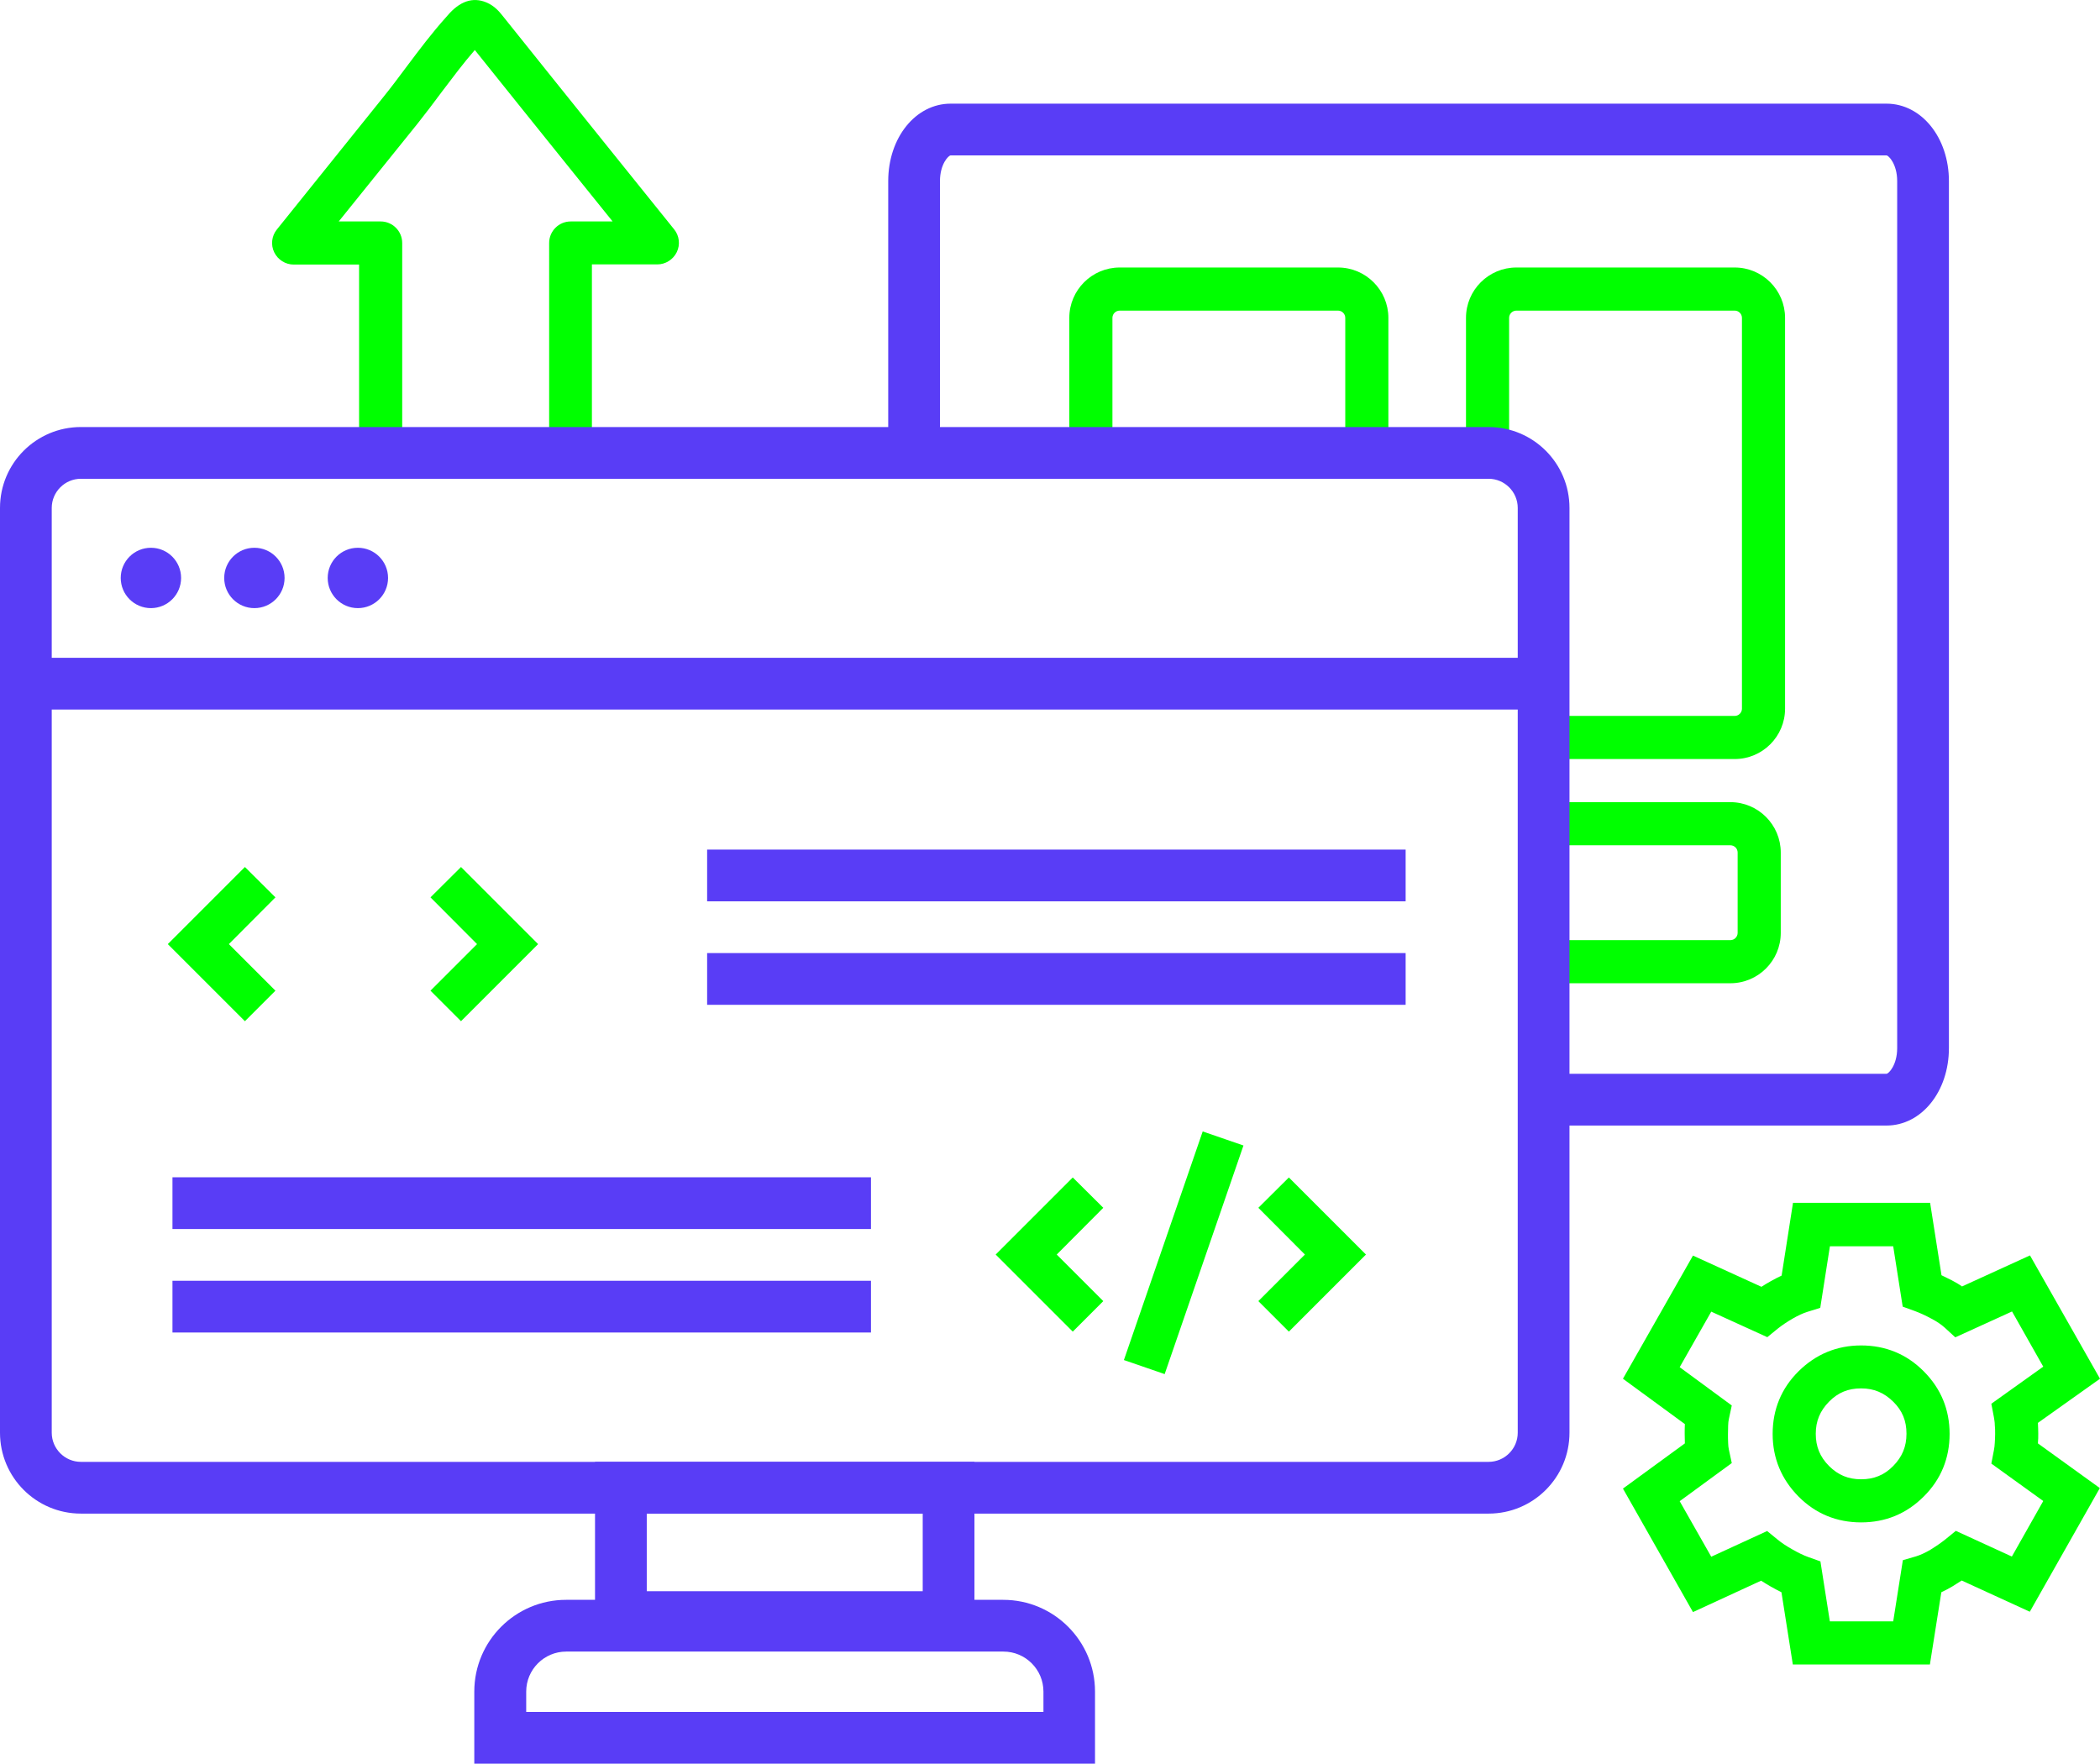
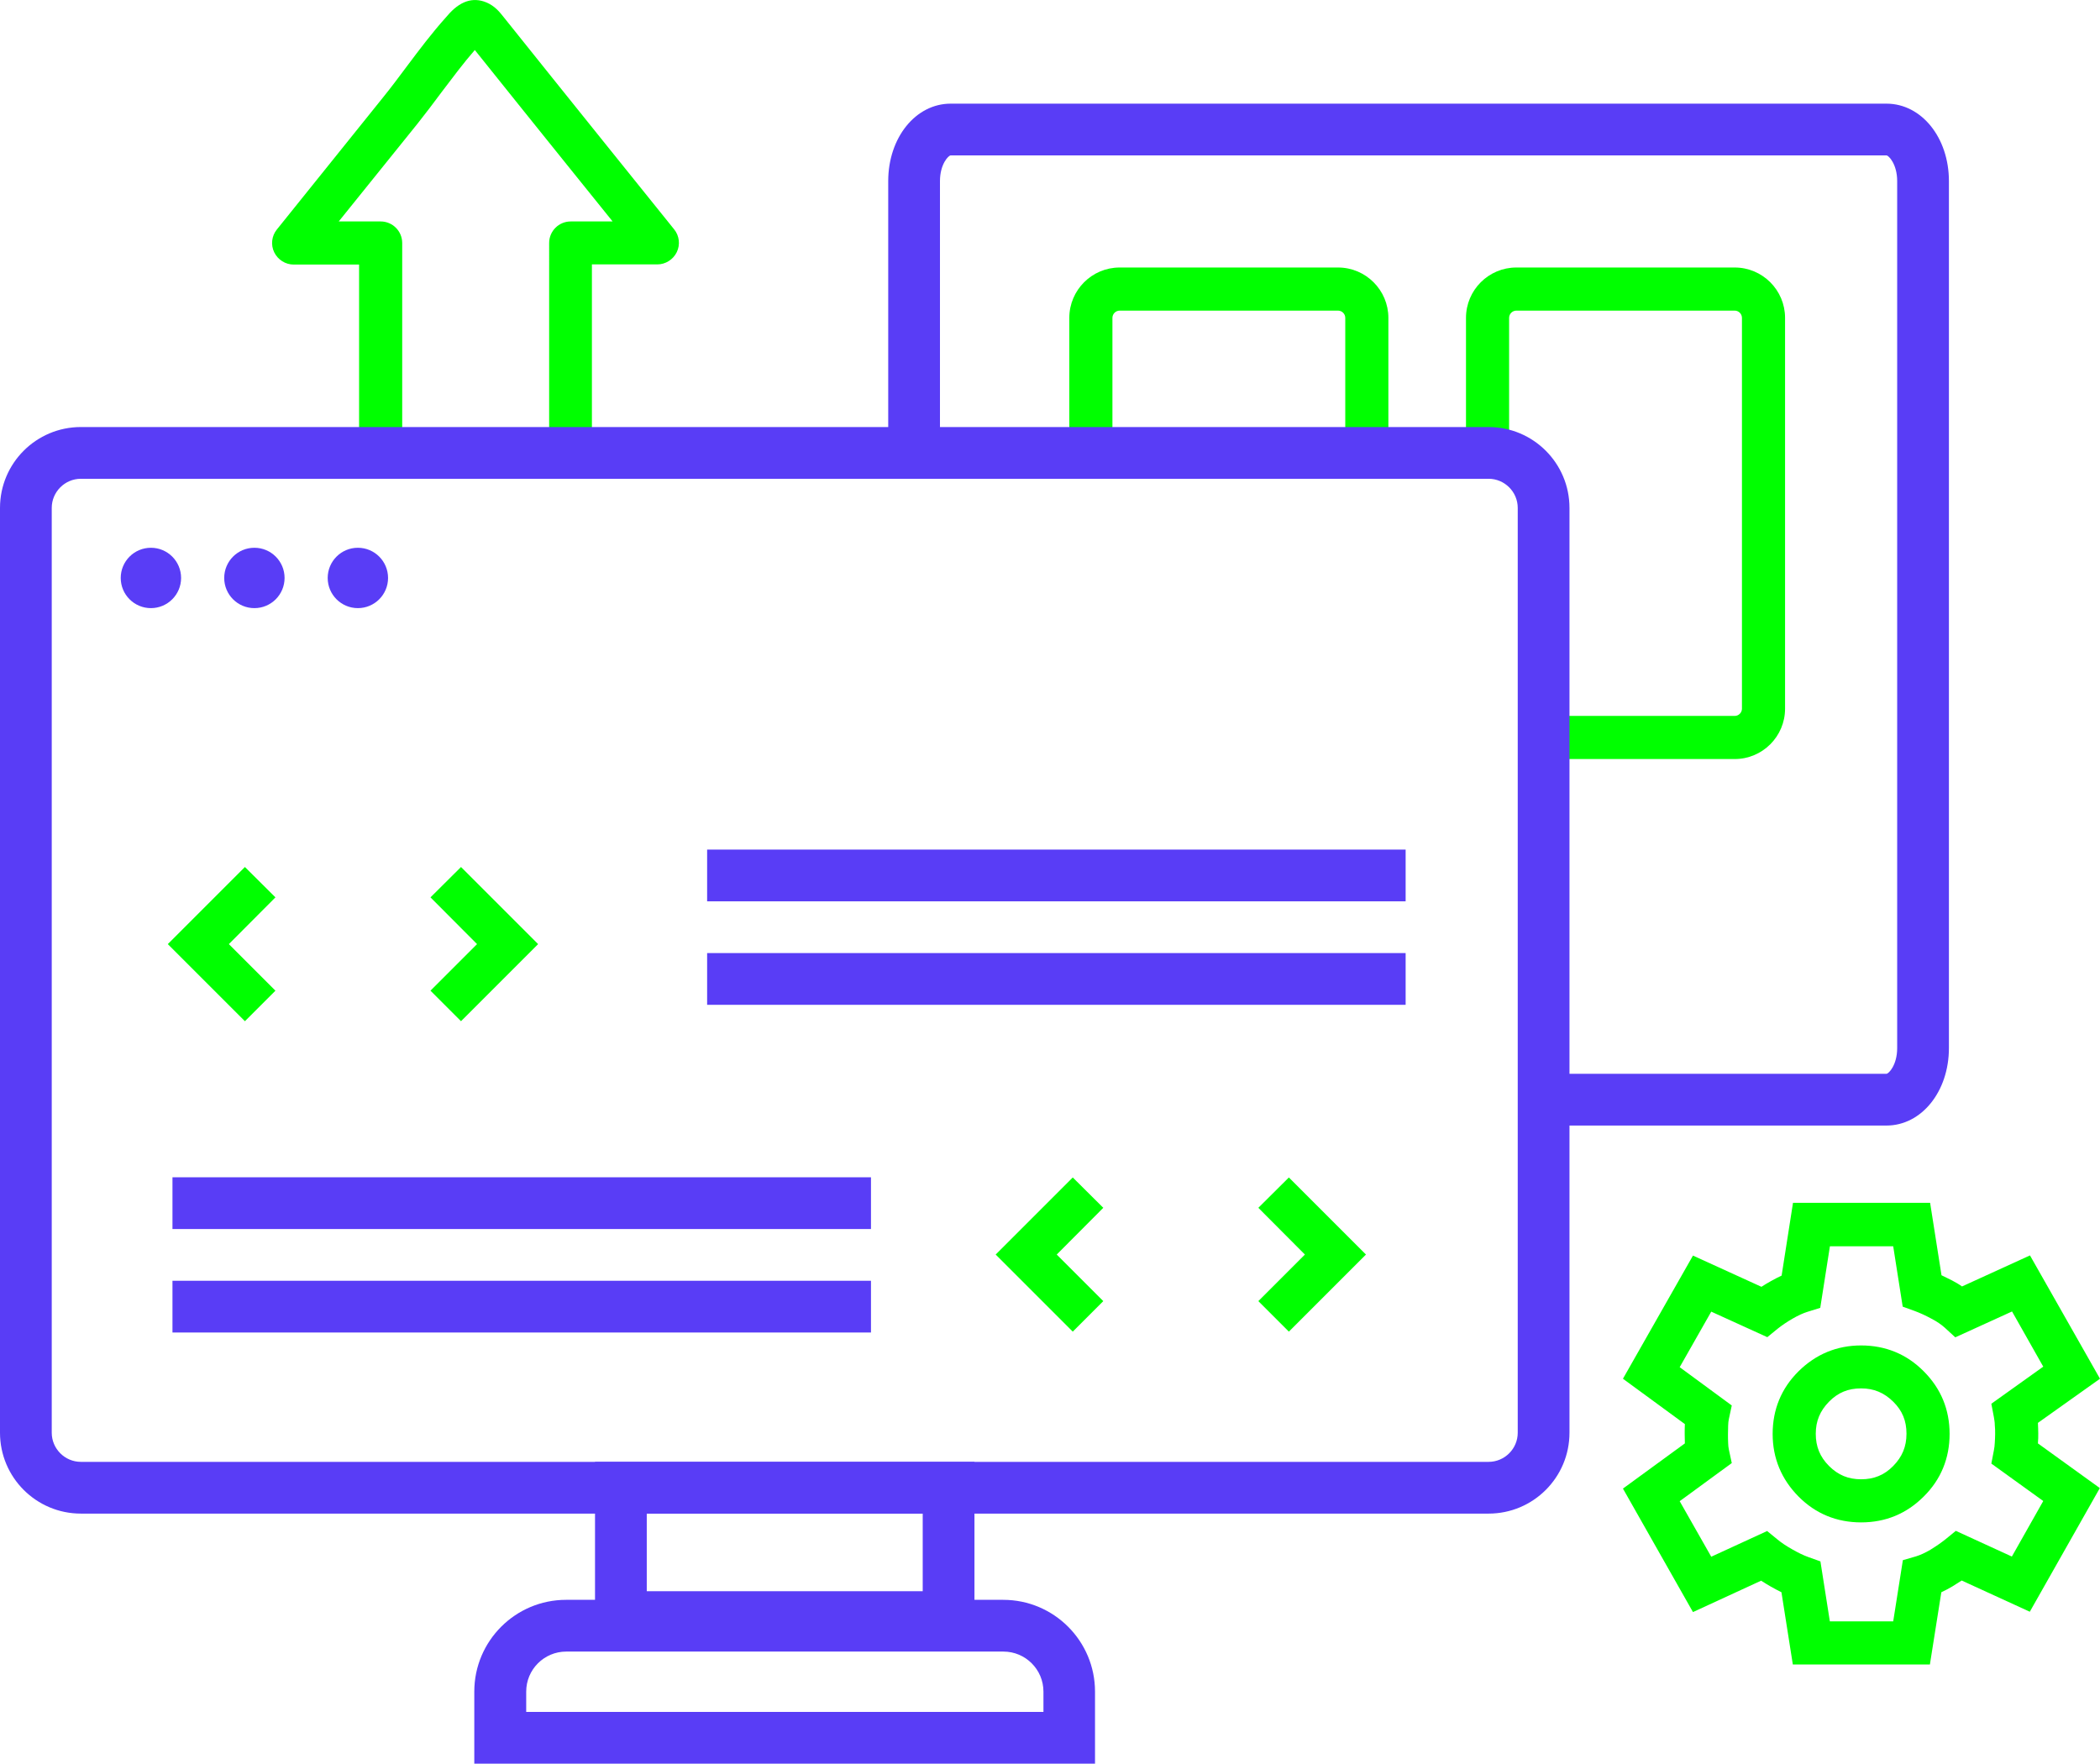
<svg xmlns="http://www.w3.org/2000/svg" id="Camada_2" viewBox="0 0 121.76 102.26">
  <defs>
    <style>.cls-1{fill:lime;}.cls-2{fill:#593df6;}</style>
  </defs>
  <g id="Camada_2-2">
    <g>
      <path class="cls-2" d="M109.38,65.26h-19.88v-3h19.88c.12,0,.62-.5,.62-1.49V10.5c0-.99-.5-1.49-.62-1.49H55.12c-.12,0-.62,.5-.62,1.49v15.76h-3V10.5c0-2.52,1.59-4.49,3.62-4.49h54.26c2.03,0,3.62,1.97,3.62,4.49V60.77c0,2.52-1.59,4.49-3.62,4.49Z" />
      <path class="cls-1" d="M100.58,44.01h-11.08v-2.5h11.08c.23,0,.42-.19,.42-.42V18.43c0-.23-.19-.42-.42-.42h-12.66c-.23,0-.42,.19-.42,.42v7.83h-2.5v-7.83c0-1.61,1.31-2.92,2.92-2.92h12.66c1.61,0,2.92,1.31,2.92,2.92v22.66c0,1.61-1.31,2.92-2.92,2.92Z" />
      <path class="cls-2" d="M56.5,95.26h-22v-10.5h22v10.5Zm-19-3h16v-4.5h-16v4.5Z" />
      <path class="cls-2" d="M63.5,102.26H27.5v-4.18c0-2.94,2.39-5.32,5.32-5.32h25.35c2.94,0,5.32,2.39,5.32,5.32v4.18Zm-33-3h30v-1.18c0-1.28-1.04-2.32-2.32-2.32h-25.35c-1.28,0-2.32,1.04-2.32,2.32v1.18Z" />
-       <rect class="cls-2" x="1.5" y="38.14" width="88" height="3" />
      <rect class="cls-2" x="41" y="49.26" width="40.5" height="3" />
      <rect class="cls-2" x="41" y="55.26" width="40.5" height="3" />
      <rect class="cls-2" x="10" y="68.26" width="40.5" height="3" />
      <rect class="cls-2" x="10" y="74.26" width="40.5" height="3" />
-       <path class="cls-1" d="M100.33,57.01h-10.83v-2.5h10.83c.23,0,.42-.19,.42-.42v-4.66c0-.23-.19-.42-.42-.42h-10.83v-2.5h10.83c1.61,0,2.92,1.31,2.92,2.92v4.66c0,1.61-1.31,2.92-2.92,2.92Z" />
      <polygon class="cls-1" points="14.2 59.21 9.73 54.74 14.2 50.27 15.97 52.03 13.27 54.74 15.97 57.44 14.2 59.21" />
      <polygon class="cls-1" points="26.73 59.21 24.96 57.44 27.66 54.74 24.96 52.03 26.73 50.27 31.2 54.74 26.73 59.21" />
      <polygon class="cls-1" points="62.2 77.21 57.73 72.74 62.2 68.27 63.97 70.03 61.27 72.74 63.97 75.44 62.2 77.21" />
      <polygon class="cls-1" points="74.73 77.21 72.96 75.44 75.66 72.74 72.96 70.03 74.73 68.27 79.2 72.74 74.73 77.21" />
-       <rect class="cls-1" x="61.62" y="71.38" width="14.02" height="2.5" transform="translate(-22.4 113.85) rotate(-70.98)" />
      <circle class="cls-2" cx="8.75" cy="33.51" r="1.75" />
      <circle class="cls-2" cx="14.75" cy="33.51" r="1.75" />
      <circle class="cls-2" cx="20.75" cy="33.51" r="1.75" />
      <path class="cls-1" d="M80.5,26.26h-2.5v-7.83c0-.23-.19-.42-.42-.42h-12.66c-.23,0-.42,.19-.42,.42v7.83h-2.5v-7.83c0-1.61,1.31-2.92,2.92-2.92h12.66c1.61,0,2.92,1.31,2.92,2.92v7.83Z" />
      <path class="cls-1" d="M111.9,96.51h-7.95l-.66-4.19c-.2-.1-.41-.21-.62-.33-.2-.11-.38-.23-.56-.34l-3.95,1.82-4.06-7.16,3.59-2.62c0-.21-.01-.39-.01-.56s0-.35,.01-.56l-3.59-2.63,4.06-7.14,3.97,1.81c.17-.11,.35-.22,.55-.33,.21-.12,.41-.22,.62-.32l.66-4.22h7.95l.66,4.2c.19,.09,.39,.19,.59,.29,.21,.11,.42,.23,.6,.36l3.94-1.8,4.06,7.15-3.6,2.56c.01,.22,.02,.42,.02,.61s0,.38-.02,.58l3.59,2.59-4.06,7.17-3.95-1.81c-.17,.11-.34,.22-.52,.33-.22,.13-.44,.25-.66,.35l-.66,4.17Zm-5.81-2.5h3.68l.56-3.55,.76-.22c.26-.08,.54-.21,.83-.38,.34-.21,.63-.41,.88-.61l.6-.49,3.25,1.49,1.82-3.22-3.01-2.17,.15-.78c.03-.13,.04-.28,.05-.43,.01-.18,.02-.35,.02-.51s0-.34-.02-.52c0-.16-.03-.3-.05-.44l-.15-.79,3.01-2.15-1.81-3.2-3.29,1.5-.61-.56c-.2-.18-.46-.36-.77-.52-.35-.19-.68-.34-.98-.45l-.69-.25-.55-3.5h-3.67l-.56,3.57-.74,.23c-.26,.08-.56,.22-.87,.4-.33,.19-.62,.39-.86,.58l-.6,.49-3.25-1.48-1.83,3.22,3.02,2.22-.17,.79c-.02,.11-.04,.23-.04,.37,0,.19-.01,.36-.01,.51s0,.32,.01,.51c0,.14,.02,.26,.04,.37l.17,.79-3.02,2.21,1.83,3.22,3.24-1.49,.6,.49c.24,.2,.53,.39,.87,.58,.33,.19,.64,.34,.92,.44l.7,.25,.55,3.5Zm1.82-5.74c-1.41,0-2.64-.5-3.63-1.5s-1.5-2.22-1.5-3.63,.5-2.64,1.5-3.63,2.22-1.5,3.63-1.5,2.64,.5,3.63,1.5c1,1,1.5,2.22,1.5,3.63s-.5,2.64-1.5,3.63c-1,1-2.22,1.5-3.63,1.5Zm0-7.77c-.75,0-1.34,.24-1.86,.77s-.77,1.12-.77,1.86,.24,1.34,.77,1.87,1.12,.77,1.86,.77,1.34-.24,1.86-.77,.77-1.12,.77-1.87-.24-1.34-.77-1.86-1.12-.77-1.86-.77Z" />
      <path class="cls-1" d="M34.34,24.83h-2.5V14.09c0-.69,.56-1.25,1.25-1.25h2.43l-2.49-3.09c-1.84-2.28-3.67-4.57-5.5-6.85-.67,.77-1.31,1.63-1.94,2.46-.46,.62-.92,1.23-1.39,1.82l-4.56,5.66h2.43c.69,0,1.25,.56,1.25,1.25v10.74h-2.5V15.34h-3.79c-.48,0-.92-.28-1.13-.71-.21-.43-.15-.95,.15-1.32l6.19-7.7c.46-.57,.9-1.16,1.34-1.75,.72-.96,1.47-1.96,2.29-2.87l.07-.08c.71-.84,1.47-1.1,2.26-.77,.48,.2,.76,.55,.93,.76,1.94,2.43,3.89,4.85,5.84,7.28l4.12,5.12c.3,.37,.36,.89,.15,1.32-.21,.43-.65,.71-1.13,.71h-3.79v9.49Z" />
      <path class="cls-2" d="M86.31,87.76H4.69c-2.59,0-4.69-2.1-4.69-4.69V29.45c0-2.59,2.1-4.69,4.69-4.69H86.31c2.59,0,4.69,2.1,4.69,4.69v53.62c0,2.59-2.1,4.69-4.69,4.69ZM4.69,27.76c-.93,0-1.69,.76-1.69,1.69v53.62c0,.93,.76,1.69,1.69,1.69H86.31c.93,0,1.69-.76,1.69-1.69V29.45c0-.93-.76-1.69-1.69-1.69H4.69Z" />
    </g>
  </g>
</svg>